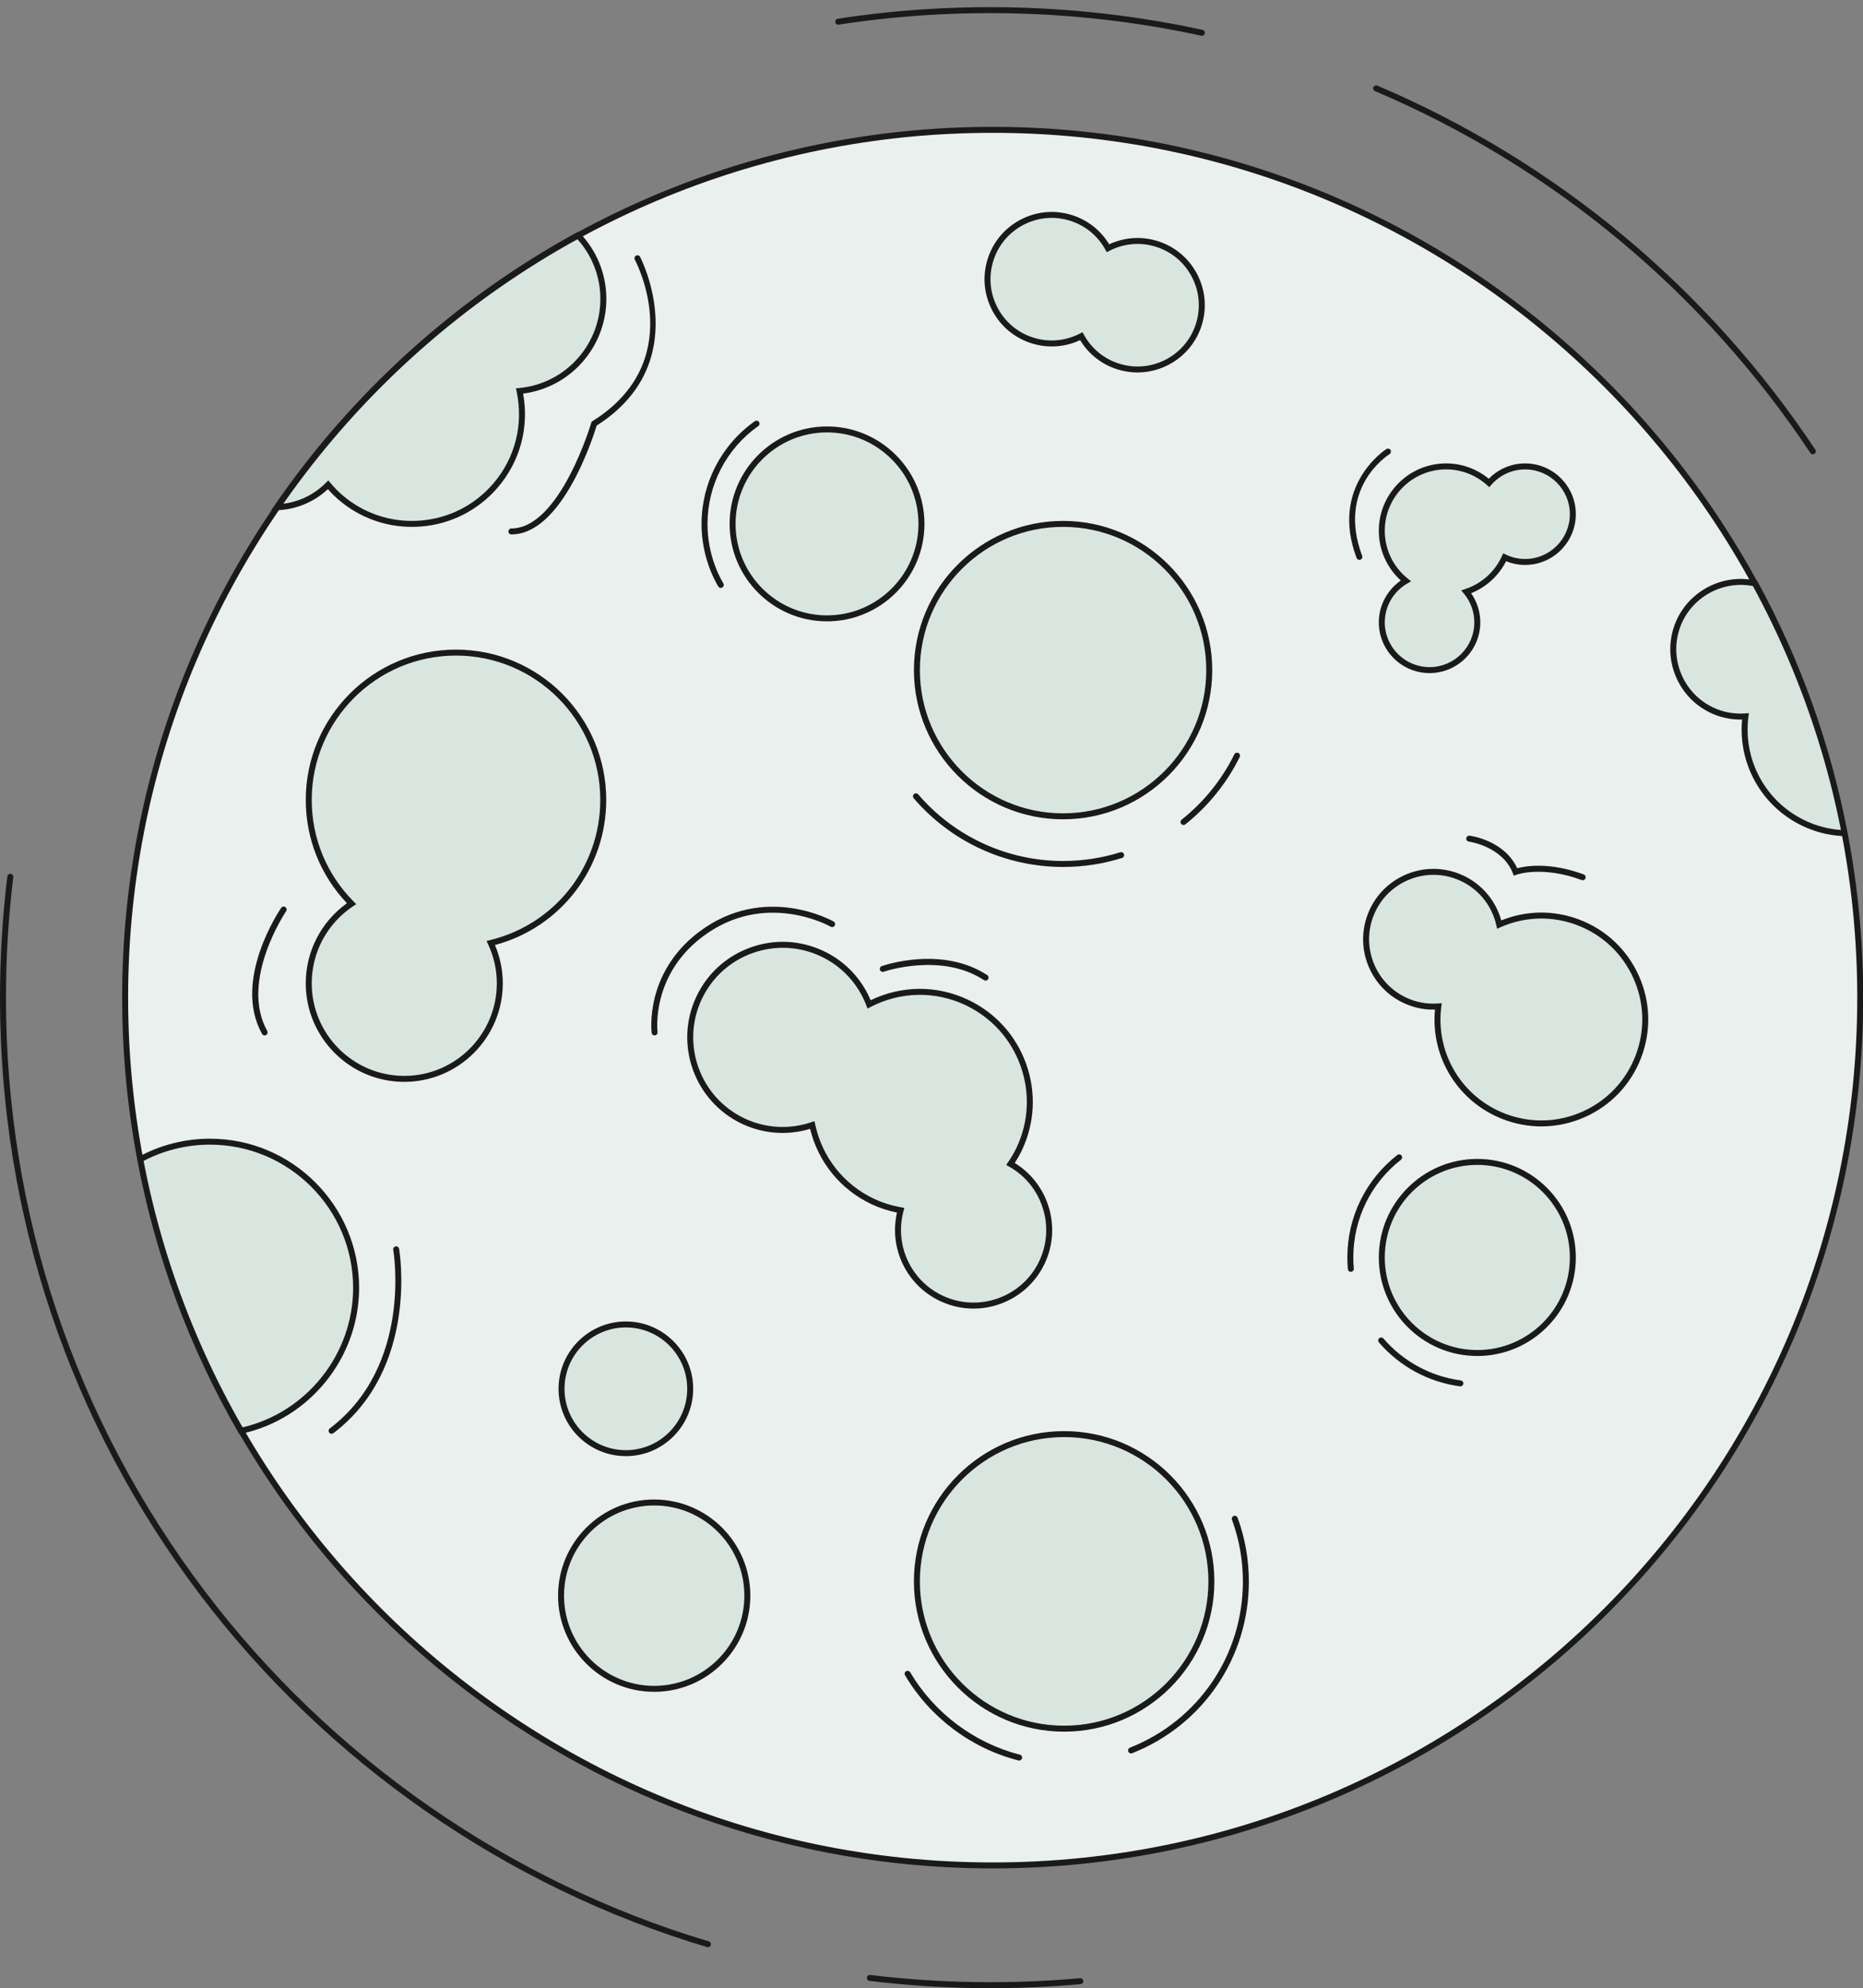
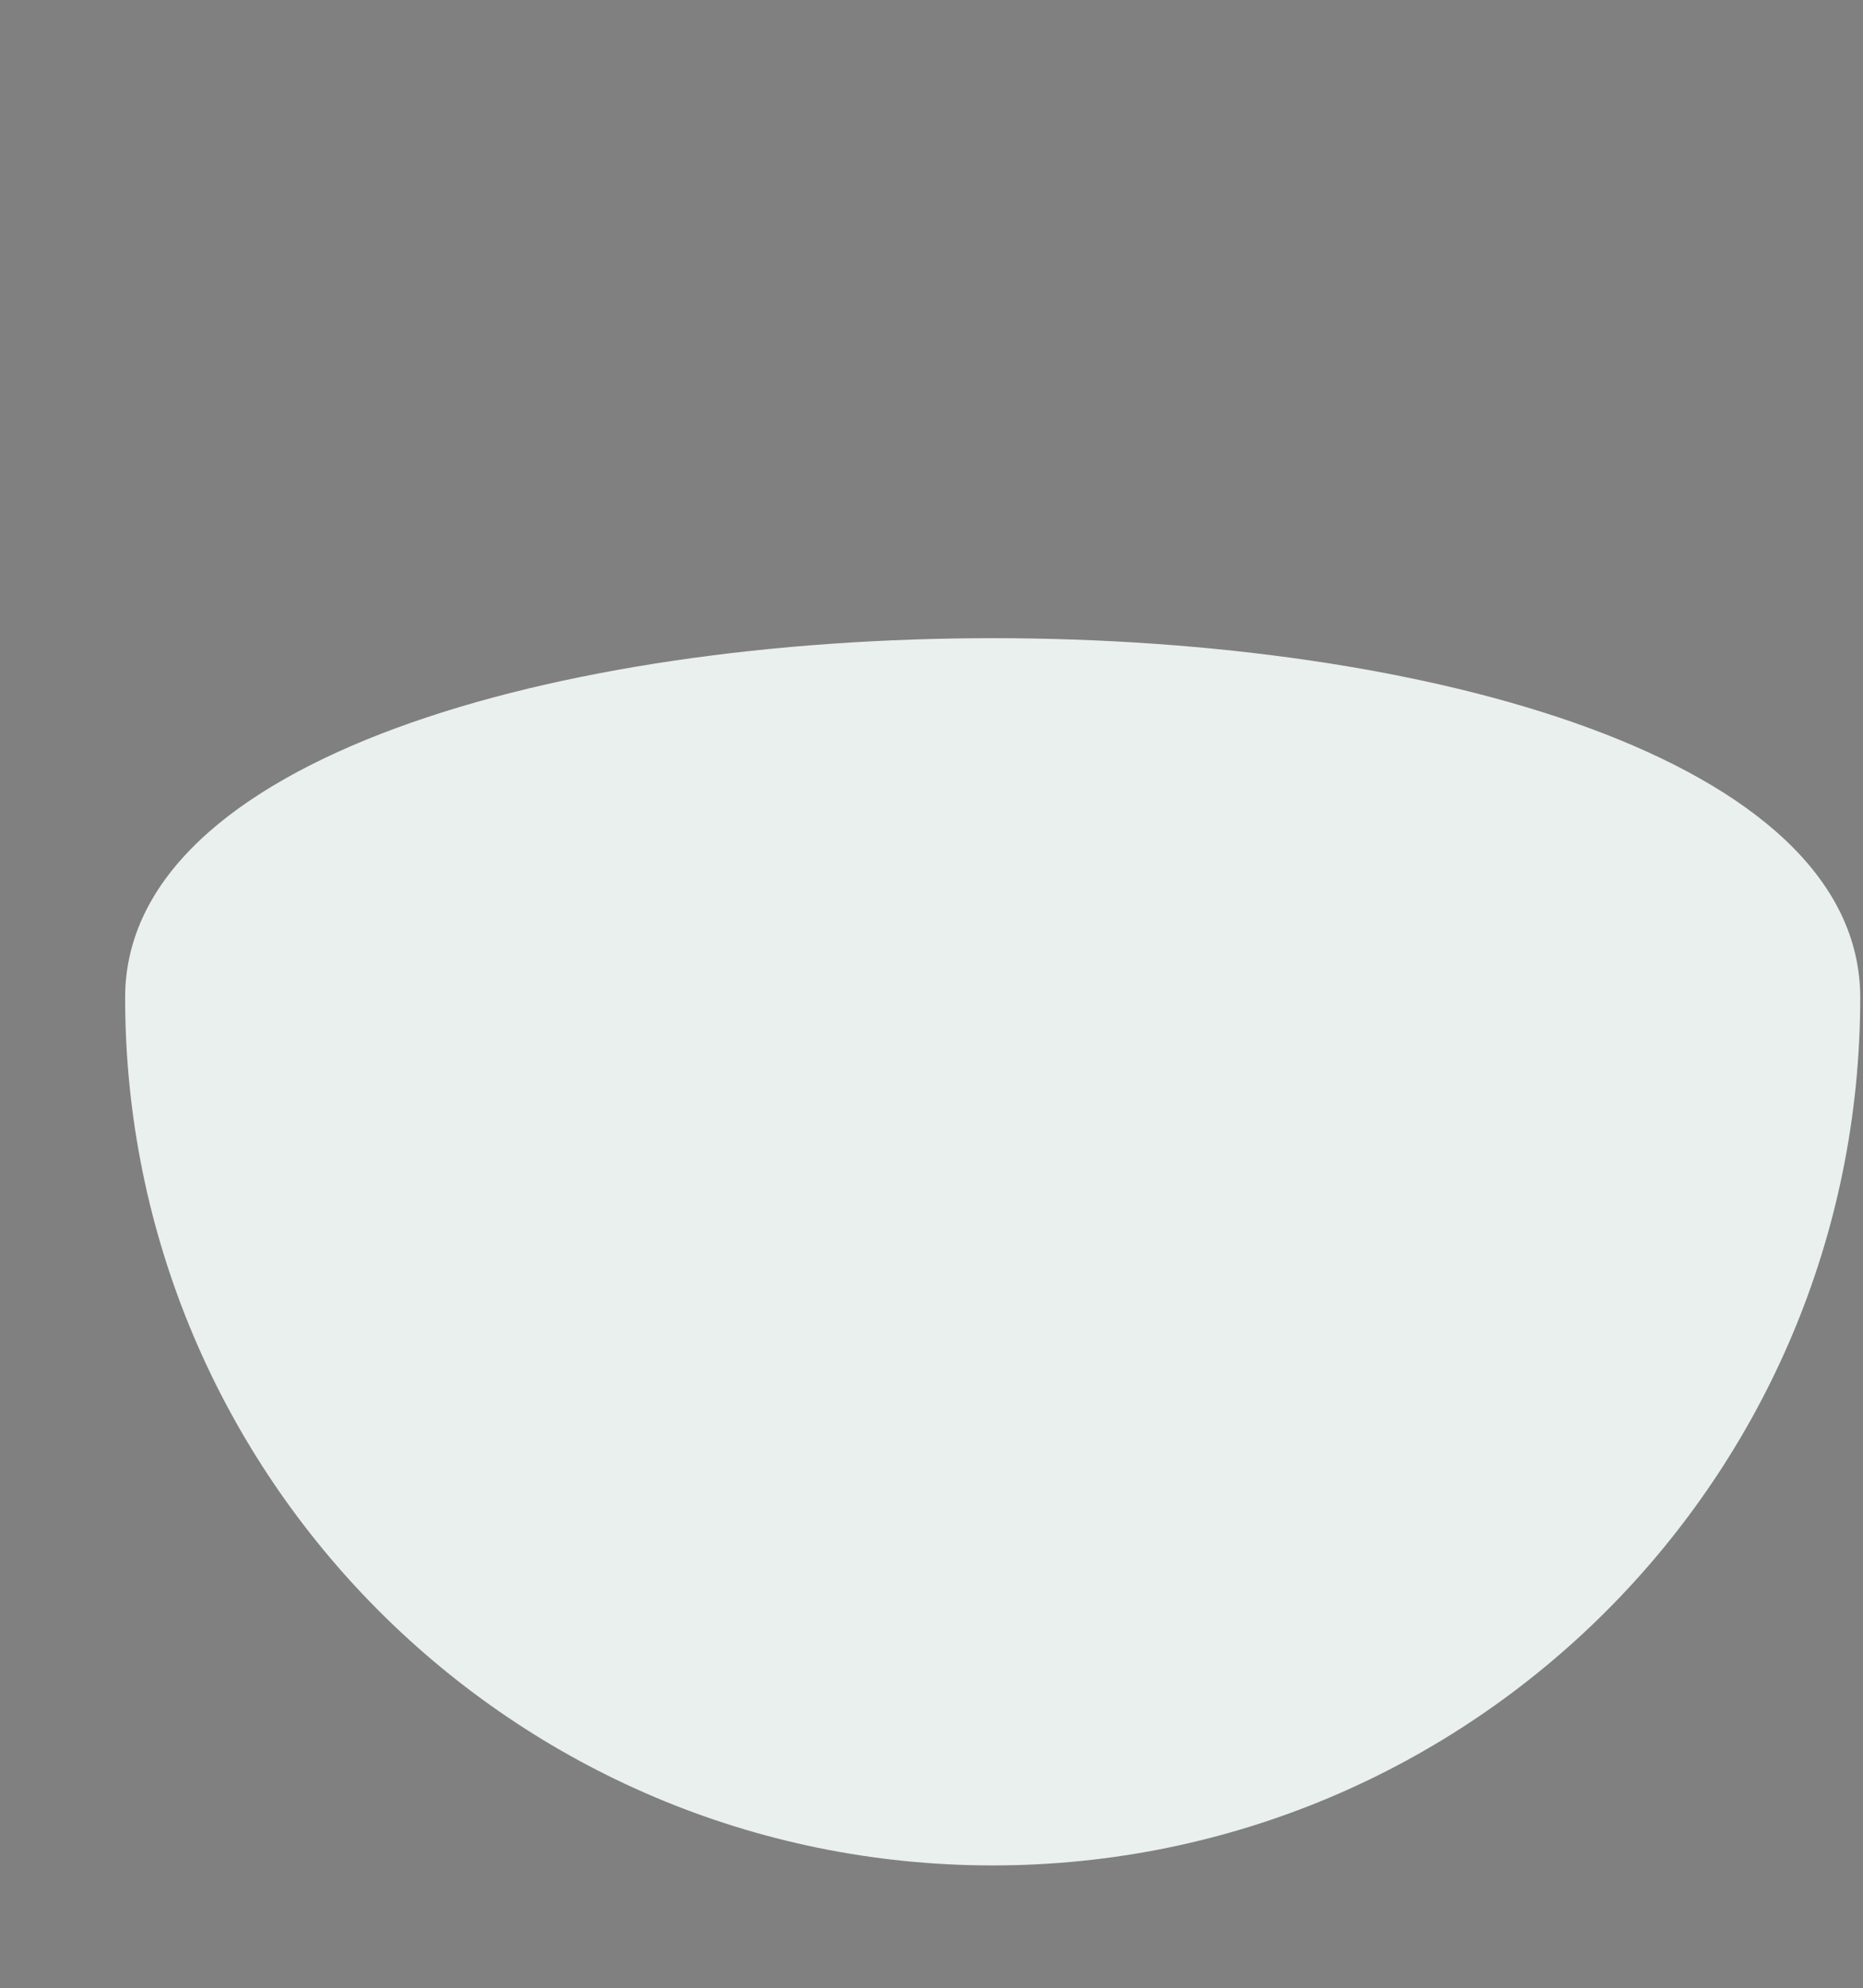
<svg xmlns="http://www.w3.org/2000/svg" height="333.3" preserveAspectRatio="xMidYMid meet" version="1.0" viewBox="0.0 -1.2 312.4 333.3" width="312.4" zoomAndPan="magnify">
  <rect x="0.0" y="-1.2" width="312.4" height="333.3" fill="#808080" stroke="none" />
  <g id="change1_1">
-     <path d="M311.936,166.043c0,80.344-65.132,145.476-145.476,145.476S20.984,246.387,20.984,166.043 S86.116,20.567,166.46,20.567S311.936,85.699,311.936,166.043z" fill="#EAF0ED" />
+     <path d="M311.936,166.043c0,80.344-65.132,145.476-145.476,145.476S20.984,246.387,20.984,166.043 S311.936,85.699,311.936,166.043z" fill="#EAF0ED" />
  </g>
  <g id="change2_1">
-     <path d="M203.135,263.904c0,13.637-11.055,24.692-24.692,24.692s-24.692-11.055-24.692-24.692 c0-13.637,11.055-24.692,24.692-24.692S203.135,250.267,203.135,263.904z M247.726,193.583c-8.847,0-16.018,7.172-16.018,16.018 s7.172,16.018,16.018,16.018c8.847,0,16.018-7.172,16.018-16.018S256.573,193.583,247.726,193.583z M101.158,132.893 c0-13.637-11.055-24.692-24.692-24.692c-13.637,0-24.692,11.055-24.692,24.692c0,6.789,2.741,12.937,7.176,17.401 c-4.323,2.869-7.176,7.775-7.176,13.352c0,8.847,7.172,16.018,16.018,16.018s16.018-7.172,16.018-16.018 c0-2.419-0.552-4.704-1.512-6.76C93.119,154.263,101.158,144.519,101.158,132.893z M104.949,220.832 c-5.958,0-10.788,4.83-10.788,10.788s4.83,10.788,10.788,10.788c5.958,0,10.788-4.83,10.788-10.788 S110.907,220.832,104.949,220.832z M255.735,76.986c-2.416,0-4.576,1.074-6.045,2.766c-1.91-1.714-4.426-2.766-7.195-2.766 c-5.958,0-10.788,4.83-10.788,10.788c0,3.4,1.577,6.429,4.035,8.406c-2.409,1.381-4.035,3.972-4.035,6.948 c0,4.423,3.586,8.009,8.009,8.009c4.423,0,8.009-3.586,8.009-8.009c0-1.945-0.694-3.728-1.847-5.115 c2.867-0.947,5.197-3.062,6.434-5.784c1.039,0.492,2.196,0.776,3.422,0.776c4.423,0,8.009-3.586,8.009-8.009 S260.159,76.986,255.735,76.986z M169.447,193.927c0.543-0.797,1.048-1.632,1.472-2.532c4.343-9.219,0.39-20.213-8.829-24.556 c-5.41-2.549-11.423-2.222-16.353,0.331c-1.381-3.611-4.095-6.719-7.868-8.497c-7.752-3.652-16.997-0.328-20.649,7.424 c-3.652,7.752-0.328,16.997,7.424,20.649c3.774,1.778,7.898,1.891,11.562,0.656c1.17,5.427,4.747,10.271,10.158,12.82 c1.518,0.715,3.086,1.184,4.663,1.463c-1.576,5.823,1.184,12.112,6.831,14.772c6.337,2.985,13.894,0.268,16.879-6.069 C177.595,204.322,175.216,197.147,169.447,193.927z M138.68,70.789c-8.746,0-15.836,7.09-15.836,15.836s7.09,15.836,15.836,15.836 s15.836-7.09,15.836-15.836S147.426,70.789,138.68,70.789z M178.263,86.625c-13.537,0-24.512,10.974-24.512,24.512 s10.974,24.512,24.512,24.512c13.538,0,24.512-10.974,24.512-24.512S191.801,86.625,178.263,86.625z M252.258,185.979 c8.987,3.428,19.051-1.079,22.479-10.066c3.428-8.987-1.079-19.051-10.066-22.479c-4.474-1.706-9.215-1.445-13.271,0.355 c-0.804-3.57-3.32-6.684-6.995-8.085c-5.83-2.224-12.359,0.7-14.583,6.53c-2.224,5.83,0.7,12.359,6.53,14.583 c1.594,0.608,3.239,0.819,4.835,0.703C240.195,175.31,244.596,183.057,252.258,185.979z M193.877,39.659 c-2.8-0.849-5.674-0.498-8.081,0.75c-1.308-2.375-3.504-4.264-6.303-5.113c-5.693-1.726-11.707,1.489-13.433,7.181 c-1.727,5.693,1.489,11.707,7.181,13.433c2.8,0.849,5.674,0.498,8.081-0.75c1.308,2.375,3.504,4.264,6.303,5.113 c5.693,1.726,11.707-1.489,13.433-7.181C202.785,47.4,199.57,41.386,193.877,39.659z M109.7,250.676 c-8.627,0-15.62,6.993-15.62,15.62s6.993,15.62,15.62,15.62s15.62-6.993,15.62-15.62S118.327,250.676,109.7,250.676z M294.333,96.62c-5.387-1.205-10.983,1.68-13.008,6.99c-2.224,5.83,0.7,12.359,6.53,14.583c1.594,0.608,3.239,0.819,4.835,0.703 c-0.992,7.79,3.409,15.537,11.071,18.459c1.829,0.698,3.701,1.051,5.554,1.12C306.461,123.594,301.349,109.516,294.333,96.62z M35.204,190.189c-4.232,0-8.214,1.073-11.689,2.961c3.071,16.291,8.849,31.625,16.864,45.51 c11.052-2.376,19.337-12.198,19.337-23.96C59.716,201.163,48.742,190.189,35.204,190.189z M46.434,83.833 c3.142-0.111,6.235-1.379,8.584-3.759c0.624,0.736,1.293,1.445,2.048,2.094c7.729,6.642,19.378,5.76,26.02-1.968 c3.898-4.536,5.185-10.418,4.037-15.85c3.849-0.369,7.567-2.156,10.286-5.32c5.236-6.093,4.912-15.083-0.503-20.785 C76.697,49.265,59.397,64.944,46.434,83.833z" fill="#D8E6DF" />
-   </g>
+     </g>
  <g id="change3_1">
-     <path d="M166.46,312.019c-80.492,0-145.976-65.484-145.976-145.976c0-80.492,65.484-145.976,145.976-145.976 c80.491,0,145.976,65.484,145.976,145.976C312.436,246.534,246.951,312.019,166.46,312.019z M166.46,21.067 c-79.94,0-144.976,65.036-144.976,144.976c0,79.939,65.036,144.976,144.976,144.976c79.939,0,144.976-65.036,144.976-144.976 C311.436,86.103,246.399,21.067,166.46,21.067z M178.443,289.096c-13.891,0-25.192-11.301-25.192-25.191 c0-13.892,11.301-25.192,25.192-25.192s25.191,11.301,25.191,25.192C203.635,277.795,192.334,289.096,178.443,289.096z M178.443,239.712c-13.339,0-24.192,10.853-24.192,24.192c0,13.339,10.853,24.191,24.192,24.191 c13.339,0,24.191-10.853,24.191-24.191C202.635,250.565,191.782,239.712,178.443,239.712z M247.727,226.119 c-9.108,0-16.519-7.41-16.519-16.519c0-9.107,7.41-16.518,16.519-16.518c9.107,0,16.518,7.41,16.518,16.518 C264.244,218.709,256.834,226.119,247.727,226.119z M247.727,194.083c-8.557,0-15.519,6.961-15.519,15.518 s6.962,15.519,15.519,15.519s15.518-6.962,15.518-15.519S256.283,194.083,247.727,194.083z M67.792,180.163 c-9.108,0-16.519-7.41-16.519-16.518c0-5.346,2.57-10.321,6.906-13.427c-4.458-4.7-6.906-10.829-6.906-17.325 c0-13.891,11.301-25.192,25.192-25.192s25.192,11.301,25.192,25.192c0,11.468-7.643,21.388-18.661,24.331 c0.872,2.052,1.313,4.209,1.313,6.422C84.311,172.753,76.9,180.163,67.792,180.163z M76.466,108.701 c-13.339,0-24.192,10.853-24.192,24.192c0,6.43,2.497,12.484,7.031,17.048l0.43,0.432l-0.508,0.337 c-4.354,2.889-6.953,7.725-6.953,12.935c0,8.557,6.961,15.518,15.519,15.518c8.557,0,15.518-6.961,15.518-15.518 c0-2.264-0.493-4.467-1.465-6.549l-0.258-0.554l0.594-0.144c10.879-2.636,18.477-12.302,18.477-23.506 C100.658,119.553,89.805,108.701,76.466,108.701z M104.949,242.907c-6.224,0-11.288-5.063-11.288-11.287 c0-6.225,5.064-11.288,11.288-11.288s11.288,5.063,11.288,11.288C116.237,237.844,111.173,242.907,104.949,242.907z M104.949,221.332c-5.673,0-10.288,4.615-10.288,10.288c0,5.672,4.615,10.287,10.288,10.287c5.672,0,10.288-4.615,10.288-10.287 C115.237,225.947,110.622,221.332,104.949,221.332z M239.717,111.637c-4.691,0-8.509-3.817-8.509-8.509 c0-2.803,1.399-5.429,3.694-7.009c-2.356-2.141-3.694-5.145-3.694-8.345c0-6.224,5.063-11.288,11.288-11.288 c2.611,0,5.133,0.91,7.153,2.572c1.601-1.64,3.791-2.572,6.086-2.572c4.691,0,8.509,3.817,8.509,8.509s-3.817,8.509-8.509,8.509 c-1.095,0-2.163-0.209-3.181-0.624c-1.241,2.439-3.336,4.354-5.867,5.369c0.997,1.424,1.539,3.131,1.539,4.879 C248.227,107.82,244.409,111.637,239.717,111.637z M242.496,77.487c-5.673,0-10.288,4.615-10.288,10.288 c0,3.127,1.402,6.049,3.849,8.017l0.57,0.459l-0.635,0.364c-2.334,1.338-3.784,3.834-3.784,6.514c0,4.14,3.368,7.509,7.509,7.509 s7.51-3.369,7.51-7.509c0-1.749-0.615-3.452-1.732-4.795l-0.469-0.564l0.696-0.23c2.714-0.896,4.95-2.907,6.137-5.517l0.21-0.462 l0.459,0.218c1.019,0.483,2.098,0.728,3.208,0.728c4.141,0,7.509-3.369,7.509-7.509c0-4.141-3.368-7.509-7.509-7.509 c-2.171,0-4.236,0.945-5.667,2.593l-0.334,0.384l-0.378-0.339C247.461,78.424,245.024,77.487,242.496,77.487z M163.254,218.175 c-1.916,0-3.824-0.424-5.609-1.265c-5.622-2.648-8.601-8.821-7.231-14.832c-1.504-0.307-2.937-0.777-4.263-1.402 c-5.206-2.452-8.939-7.037-10.31-12.632c-3.795,1.14-7.825,0.845-11.41-0.845c-7.989-3.764-11.427-13.325-7.664-21.314 c1.823-3.871,5.044-6.799,9.07-8.247c4.027-1.447,8.375-1.241,12.244,0.583c3.585,1.688,6.378,4.608,7.917,8.258 c5.186-2.506,11.098-2.546,16.304-0.093c4.58,2.157,8.045,5.969,9.758,10.732s1.468,9.909-0.69,14.488 c-0.327,0.695-0.727,1.404-1.214,2.155c5.678,3.48,7.893,10.767,5.032,16.839c-1.501,3.186-4.152,5.597-7.466,6.788 C166.267,217.914,164.758,218.174,163.254,218.175z M136.577,186.751l0.118,0.547c1.193,5.53,4.794,10.077,9.881,12.474 c1.401,0.659,2.927,1.138,4.537,1.422l0.539,0.095l-0.143,0.528c-1.543,5.703,1.217,11.671,6.562,14.189 c6.079,2.864,13.352,0.248,16.214-5.83c2.714-5.762,0.482-12.707-5.082-15.812l-0.477-0.267l0.308-0.451 c0.596-0.875,1.063-1.681,1.433-2.464c2.044-4.338,2.275-9.212,0.653-13.725c-1.622-4.512-4.905-8.122-9.243-10.166 c-5.088-2.396-10.886-2.279-15.91,0.323l-0.497,0.257l-0.2-0.522c-1.395-3.646-4.099-6.566-7.615-8.223 c-3.63-1.709-7.706-1.903-11.48-0.546c-3.774,1.357-6.794,4.103-8.504,7.731c-3.528,7.491-0.304,16.455,7.185,19.984 c3.517,1.655,7.49,1.881,11.189,0.635L136.577,186.751z M138.68,102.962c-9.008,0-16.336-7.329-16.336-16.336 s7.329-16.336,16.336-16.336s16.336,7.329,16.336,16.336S147.688,102.962,138.68,102.962z M138.68,71.289 c-8.457,0-15.336,6.88-15.336,15.336s6.88,15.336,15.336,15.336s15.336-6.88,15.336-15.336S147.136,71.289,138.68,71.289z M178.264,136.149c-13.792,0-25.012-11.22-25.012-25.012s11.22-25.012,25.012-25.012s25.012,11.22,25.012,25.012 S192.056,136.149,178.264,136.149z M178.264,87.125c-13.24,0-24.012,10.771-24.012,24.012s10.772,24.012,24.012,24.012 s24.012-10.771,24.012-24.012S191.504,87.125,178.264,87.125z M258.472,187.632c-2.156,0-4.316-0.395-6.392-1.187l0,0 c-7.567-2.886-12.211-10.394-11.455-18.398c-1.531,0.048-3.026-0.22-4.451-0.763c-2.945-1.123-5.275-3.326-6.563-6.202 c-1.288-2.876-1.379-6.082-0.256-9.026s3.325-5.275,6.201-6.563c2.878-1.289,6.083-1.378,9.026-0.256 c3.516,1.341,6.156,4.256,7.159,7.864c4.213-1.709,8.844-1.761,13.107-0.134c4.472,1.706,8.012,5.05,9.968,9.418 c1.955,4.368,2.094,9.236,0.388,13.707c-1.705,4.472-5.05,8.012-9.417,9.967C263.446,187.106,260.962,187.632,258.472,187.632z M241.76,166.977l-0.077,0.606c-0.989,7.765,3.433,15.137,10.753,17.929l0,0c4.224,1.609,8.818,1.48,12.942-0.366 s7.282-5.188,8.893-9.41c1.609-4.223,1.479-8.818-0.367-12.942s-5.188-7.282-9.41-8.892c-4.201-1.602-8.778-1.48-12.891,0.345 l-0.557,0.247l-0.134-0.594c-0.799-3.547-3.298-6.436-6.686-7.728c-2.695-1.028-5.629-0.945-8.262,0.234 c-2.633,1.179-4.648,3.312-5.677,6.007c-2.121,5.563,0.679,11.816,6.241,13.938c1.474,0.562,3.025,0.786,4.621,0.671 L241.76,166.977z M109.833,172.371c0.273-0.037,0.465-0.289,0.429-0.562c-0.013-0.093-1.148-9.388,7.505-15.947 c10.499-7.958,21.415-1.772,21.523-1.709c0.239,0.138,0.544,0.059,0.684-0.181c0.139-0.238,0.059-0.544-0.18-0.683 c-0.115-0.068-11.589-6.595-22.631,1.776c-9.132,6.923-7.905,16.78-7.892,16.879c0.034,0.251,0.249,0.433,0.495,0.433 C109.788,172.376,109.811,172.374,109.833,172.371z M165.69,162.961c0.151-0.231,0.086-0.541-0.145-0.692 c-7.581-4.965-17.269-1.654-17.679-1.511c-0.261,0.091-0.397,0.376-0.306,0.637c0.092,0.261,0.378,0.4,0.637,0.306 c0.096-0.034,9.627-3.295,16.8,1.405c0.084,0.055,0.18,0.082,0.273,0.082C165.435,163.187,165.594,163.107,165.69,162.961z M189.848,292.71c11.888-4.71,19.569-16.017,19.569-28.806c0-3.67-0.636-7.263-1.89-10.678c-0.095-0.261-0.383-0.391-0.642-0.298 c-0.26,0.096-0.393,0.383-0.298,0.642c1.214,3.306,1.829,6.782,1.829,10.334c0,12.376-7.434,23.318-18.938,27.876 c-0.256,0.102-0.382,0.393-0.28,0.649c0.078,0.196,0.266,0.315,0.465,0.315C189.725,292.745,189.787,292.735,189.848,292.71z M171.381,293.559c0.068-0.268-0.094-0.539-0.361-0.607c-7.652-1.949-14.357-6.984-18.396-13.814 c-0.14-0.236-0.447-0.314-0.685-0.176c-0.238,0.141-0.316,0.447-0.176,0.686c4.172,7.057,11.101,12.26,19.01,14.273 c0.041,0.011,0.083,0.016,0.123,0.016C171.12,293.936,171.323,293.785,171.381,293.559z M121.113,97.291 c0.239-0.138,0.322-0.444,0.184-0.683c-1.74-3.022-2.659-6.474-2.659-9.982c0-6.511,3.182-12.639,8.511-16.395 c0.226-0.159,0.28-0.471,0.121-0.697s-0.472-0.28-0.697-0.121c-5.595,3.942-8.935,10.376-8.935,17.212 c0,3.683,0.965,7.308,2.792,10.481c0.093,0.161,0.261,0.25,0.434,0.25C120.948,97.357,121.034,97.336,121.113,97.291z M198.771,136.991c3.816-3.031,6.968-6.937,9.113-11.294c0.122-0.248,0.021-0.547-0.228-0.669c-0.248-0.12-0.547-0.02-0.669,0.228 c-2.081,4.226-5.137,8.013-8.838,10.953c-0.217,0.172-0.253,0.486-0.081,0.703c0.099,0.124,0.245,0.189,0.392,0.189 C198.569,137.1,198.679,137.064,198.771,136.991z M188.151,142.629c0.264-0.083,0.41-0.363,0.328-0.626 c-0.083-0.264-0.363-0.408-0.627-0.328c-3.092,0.97-6.317,1.461-9.589,1.461c-9.345,0-18.199-4.071-24.291-11.168 c-0.18-0.209-0.496-0.233-0.705-0.054s-0.233,0.496-0.054,0.705c6.282,7.319,15.413,11.517,25.05,11.517 C181.637,144.136,184.963,143.629,188.151,142.629z M228.123,92.623c0.259-0.097,0.39-0.385,0.292-0.644 c-4.263-11.335,4.227-16.82,4.59-17.048c0.234-0.146,0.306-0.455,0.159-0.689c-0.146-0.233-0.454-0.306-0.688-0.159 c-0.096,0.06-9.554,6.131-4.996,18.248c0.075,0.201,0.266,0.324,0.468,0.324C228.006,92.655,228.065,92.645,228.123,92.623z M265.868,146.035c0.096-0.259-0.036-0.546-0.295-0.643c-5.771-2.141-9.836-1.396-11.156-1.042 c-2.174-4.669-7.742-5.425-7.985-5.456c-0.271-0.031-0.523,0.159-0.559,0.433c-0.034,0.274,0.159,0.524,0.433,0.56 c0.056,0.007,5.563,0.765,7.366,5.258l0.182,0.45l0.455-0.167c0.044-0.015,4.344-1.536,10.917,0.902 c0.058,0.021,0.116,0.031,0.174,0.031C265.603,146.362,265.793,146.237,265.868,146.035z M190.745,61.239 c-1.08,0-2.179-0.157-3.266-0.486c-2.672-0.811-4.913-2.555-6.356-4.936c-2.522,1.179-5.354,1.384-8.028,0.573 c-2.881-0.874-5.249-2.817-6.668-5.472c-1.419-2.655-1.72-5.704-0.846-8.584s2.817-5.249,5.472-6.668 c2.655-1.421,5.703-1.721,8.585-0.846c2.672,0.811,4.913,2.555,6.356,4.936c2.524-1.178,5.354-1.383,8.028-0.573 c2.881,0.874,5.249,2.817,6.668,5.472c1.42,2.655,1.721,5.704,0.847,8.584C200.062,58.098,195.581,61.239,190.745,61.239z M181.523,54.492l0.235,0.427c1.303,2.363,3.438,4.095,6.012,4.875c2.624,0.796,5.402,0.523,7.823-0.771 c2.419-1.293,4.19-3.452,4.986-6.077c0.796-2.625,0.522-5.404-0.771-7.823c-1.293-2.419-3.451-4.19-6.077-4.986l0,0 c-2.572-0.78-5.311-0.527-7.705,0.715l-0.433,0.225l-0.235-0.427c-1.303-2.363-3.438-4.095-6.012-4.875 c-2.624-0.794-5.403-0.523-7.822,0.771c-2.42,1.293-4.191,3.452-4.987,6.077c-0.796,2.625-0.522,5.404,0.771,7.823 c1.293,2.419,3.451,4.19,6.077,4.986c2.574,0.78,5.311,0.528,7.705-0.715L181.523,54.492z M109.7,282.417 c-8.889,0-16.121-7.231-16.121-16.121c0-8.889,7.231-16.12,16.121-16.12c8.889,0,16.12,7.231,16.12,16.12 C125.82,275.186,118.589,282.417,109.7,282.417z M109.7,251.176c-8.337,0-15.121,6.783-15.121,15.12 c0,8.338,6.783,15.121,15.121,15.121s15.12-6.783,15.12-15.121C124.82,257.959,118.038,251.176,109.7,251.176z M245.385,230.775 c0.036-0.274-0.156-0.525-0.43-0.562c-5.03-0.669-9.637-3.164-12.972-7.025c-0.181-0.209-0.496-0.231-0.705-0.051 c-0.209,0.18-0.231,0.496-0.051,0.705c3.494,4.046,8.322,6.661,13.595,7.363c0.022,0.003,0.045,0.004,0.067,0.004 C245.136,231.208,245.351,231.026,245.385,230.775z M226.561,212.007c0.275-0.024,0.479-0.267,0.454-0.542 c-0.055-0.615-0.082-1.242-0.082-1.864c0-6.441,2.913-12.414,7.991-16.387c0.218-0.17,0.256-0.484,0.086-0.701 c-0.171-0.22-0.485-0.257-0.701-0.086c-5.323,4.163-8.376,10.423-8.376,17.174c0,0.651,0.029,1.308,0.086,1.952 c0.023,0.26,0.241,0.456,0.497,0.456C226.531,212.009,226.546,212.008,226.561,212.007z M309.925,138.999l-0.628-0.024 c-1.98-0.075-3.903-0.462-5.713-1.152c-7.567-2.886-12.211-10.395-11.455-18.399c-1.542,0.039-3.026-0.219-4.451-0.763 c-6.079-2.318-9.138-9.15-6.819-15.229c2.071-5.43,7.909-8.57,13.584-7.299l0.222,0.049l0.108,0.2 c7.151,13.146,12.21,27.276,15.034,42L309.925,138.999z M293.264,118.353l-0.077,0.606c-0.989,7.765,3.433,15.137,10.753,17.929 c1.516,0.578,3.115,0.931,4.763,1.053c-2.812-14.32-7.756-28.069-14.698-40.879c-5.128-1.031-10.343,1.829-12.212,6.727 c-2.121,5.563,0.679,11.816,6.241,13.938c1.473,0.562,3.025,0.788,4.621,0.671L293.264,118.353z M40.128,239.226l-0.182-0.315 c-8.192-14.193-13.886-29.559-16.922-45.668l-0.067-0.358l0.32-0.174c3.639-1.977,7.763-3.021,11.928-3.021 c13.792,0,25.012,11.22,25.012,25.012c0,11.708-8.298,21.99-19.732,24.449L40.128,239.226z M24.075,193.418 c3.01,15.747,8.577,30.773,16.554,44.674c10.792-2.494,18.587-12.272,18.587-23.392c0-13.24-10.771-24.012-24.012-24.012 C31.328,190.689,27.489,191.631,24.075,193.418z M69.062,87.126c-4.525,0-8.854-1.599-12.322-4.58 c-0.585-0.502-1.162-1.076-1.754-1.745c-2.322,2.169-5.332,3.418-8.535,3.531l-0.991,0.035l0.561-0.817 c13.004-18.949,30.517-34.768,50.645-45.746l0.337-0.184l0.265,0.279c5.674,5.974,5.897,15.198,0.52,21.455 c-2.583,3.005-6.142,4.92-10.07,5.431c1.033,5.667-0.502,11.375-4.253,15.74c-3.299,3.839-7.896,6.165-12.944,6.546 C70.034,87.108,69.547,87.126,69.062,87.126z M55.046,79.334l0.353,0.417c0.682,0.805,1.334,1.471,1.993,2.037 c3.637,3.126,8.276,4.652,13.054,4.286c4.781-0.361,9.136-2.563,12.261-6.2c3.666-4.265,5.097-9.886,3.927-15.421l-0.116-0.548 l0.557-0.053c3.886-0.373,7.421-2.201,9.954-5.148c4.958-5.77,4.838-14.228-0.226-19.834C77.262,49.596,60.22,64.923,47.442,83.255 c2.738-0.325,5.272-1.558,7.22-3.532L55.046,79.334z M100.052,70.145c16.525-10.516,7.375-28.106,7.28-28.284 c-0.129-0.243-0.433-0.336-0.676-0.205c-0.244,0.13-0.335,0.433-0.206,0.676c0.369,0.692,8.855,17.062-7.089,27.066L99.2,69.499 l-0.053,0.183c-0.052,0.177-5.272,17.707-13.39,17.707c-0.276,0-0.5,0.224-0.5,0.5s0.224,0.5,0.5,0.5 C94.244,88.388,99.437,72.17,100.052,70.145z M44.618,172.313c0.241-0.134,0.328-0.438,0.194-0.68 c-4.682-8.405,3.087-19.959,3.166-20.075c0.156-0.228,0.097-0.539-0.13-0.695c-0.229-0.156-0.539-0.098-0.695,0.13 c-0.337,0.493-8.198,12.178-3.214,21.125c0.092,0.164,0.262,0.257,0.438,0.257C44.458,172.376,44.541,172.356,44.618,172.313z M55.909,239.059c14.437-10.943,11.05-30.716,11.015-30.914c-0.049-0.272-0.307-0.45-0.581-0.403 c-0.271,0.049-0.452,0.31-0.403,0.581c0.035,0.192,3.307,19.371-10.635,29.939c-0.22,0.167-0.263,0.48-0.096,0.7 c0.098,0.13,0.248,0.198,0.399,0.198C55.712,239.16,55.819,239.127,55.909,239.059z M202.021,4.405 c0.06-0.27-0.112-0.536-0.382-0.595c-19.912-4.348-40.995-4.983-61.164-1.864c-0.273,0.042-0.46,0.298-0.418,0.57 c0.042,0.273,0.297,0.461,0.57,0.418c20.048-3.1,41.006-2.468,60.798,1.853c0.036,0.008,0.071,0.012,0.107,0.012 C201.764,4.799,201.971,4.639,202.021,4.405z M304.262,74.866c0.229-0.153,0.292-0.463,0.139-0.693 c-18.09-27.189-43.488-48.29-73.447-61.022c-0.252-0.109-0.547,0.01-0.655,0.264s0.01,0.548,0.265,0.656 c29.778,12.656,55.023,33.63,73.006,60.656c0.096,0.145,0.255,0.223,0.416,0.223C304.08,74.949,304.176,74.923,304.262,74.866z M181.199,331.416c0.275-0.025,0.478-0.269,0.453-0.543c-0.025-0.275-0.271-0.475-0.543-0.453 c-11.623,1.053-23.613,0.871-35.188-0.538c-0.273-0.042-0.523,0.161-0.557,0.436c-0.034,0.274,0.162,0.523,0.436,0.557 c6.669,0.812,13.484,1.224,20.255,1.224C171.107,332.098,176.203,331.868,181.199,331.416z M119.193,324.873 c0.079-0.265-0.072-0.543-0.336-0.622c-33.359-9.938-63.365-30.778-84.488-58.685C12.539,236.727,1,202.313,1,166.043 c0-6.747,0.412-13.542,1.223-20.196c0.034-0.274-0.162-0.523-0.436-0.557c-0.275-0.041-0.523,0.162-0.557,0.436 C0.414,152.421,0,159.256,0,166.043c0,36.489,11.609,71.112,33.571,100.127c21.251,28.074,51.438,49.042,85,59.04 c0.047,0.014,0.096,0.021,0.143,0.021C118.93,325.231,119.129,325.09,119.193,324.873z" fill="#1A1A1A" />
-   </g>
+     </g>
</svg>